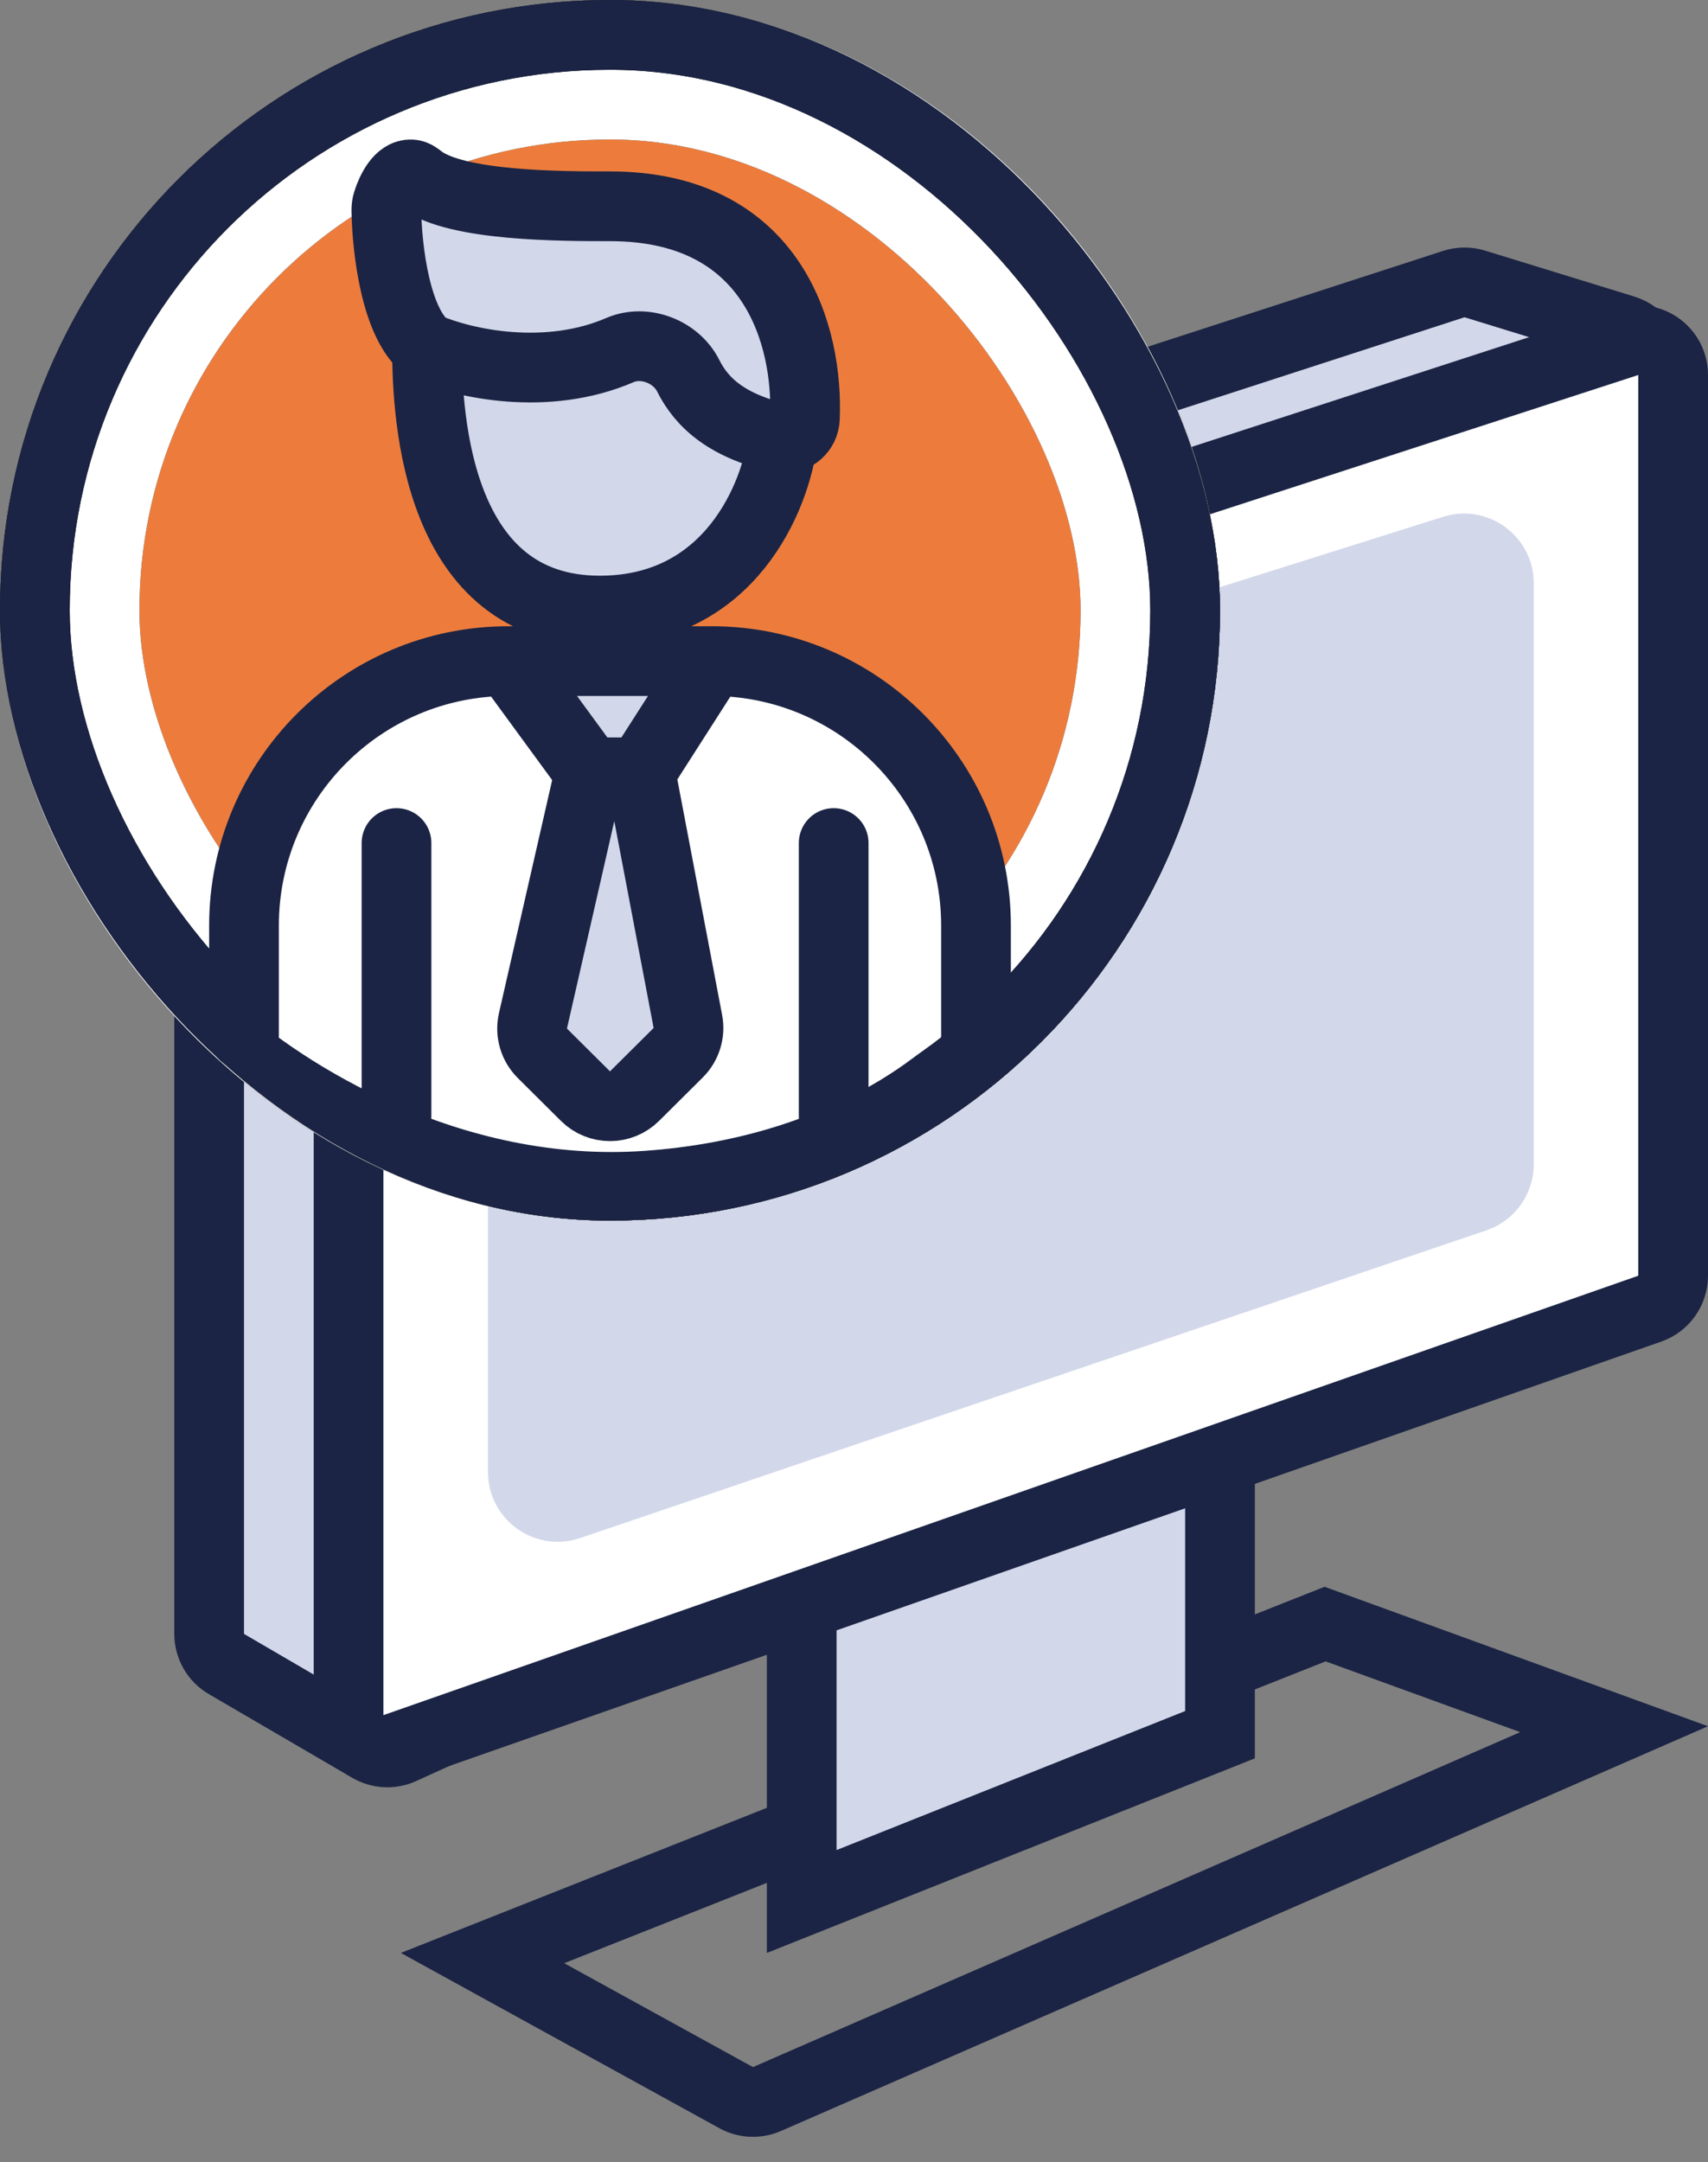
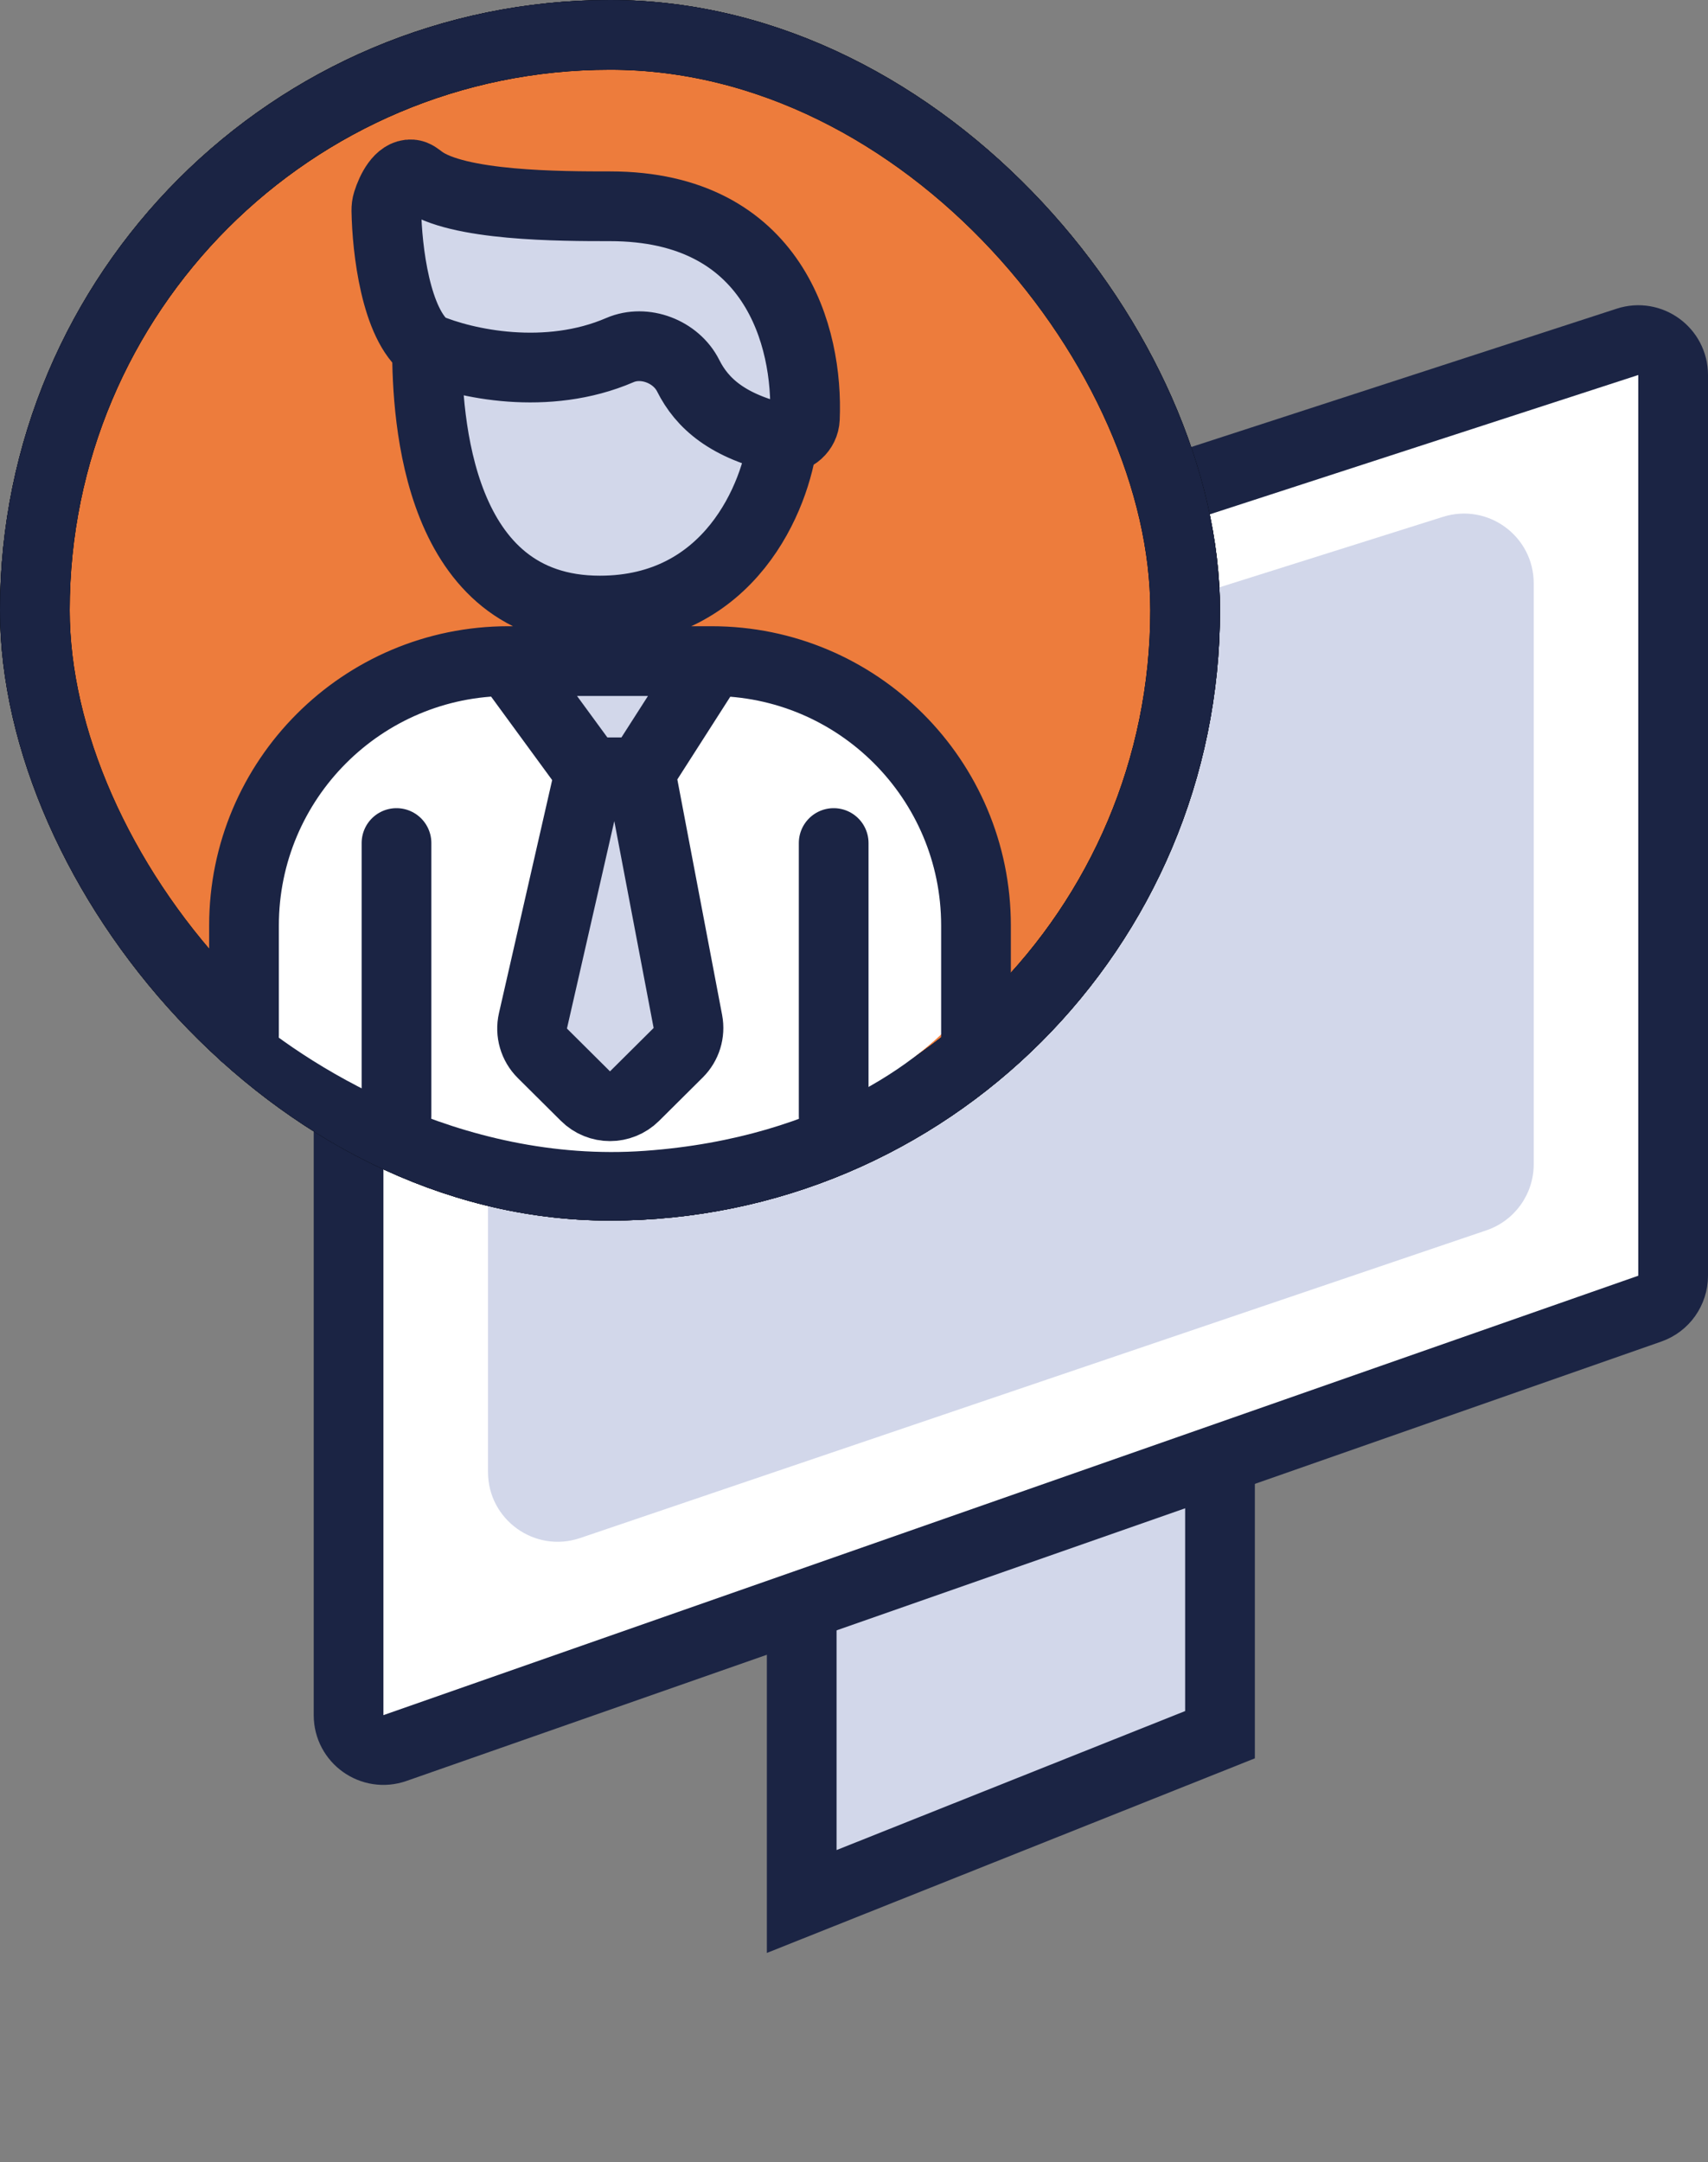
<svg xmlns="http://www.w3.org/2000/svg" width="49" height="62" viewBox="0 0 49 62" fill="none">
  <rect x="0" y="0" width="49" height="62" fill="#808080" stroke="none" />
-   <path d="M13.843 56.147L38.015 46.57L46.306 49.584L22.002 60.19C21.718 60.314 21.392 60.299 21.12 60.15L13.843 56.147Z" stroke="#1B2444" stroke-width="2" stroke-linecap="round" />
  <path d="M23 26.409C23 25.987 23.266 25.61 23.664 25.468L33.664 21.896C34.315 21.664 35 22.146 35 22.838V49.742L23 54.525L23 26.409Z" fill="#D2D7EA" stroke="#1B2444" stroke-width="2" />
-   <path d="M6 20.454C6 20.02 6.279 19.636 6.691 19.503L41.707 8.146C41.903 8.083 42.113 8.081 42.31 8.142L46.594 9.46C47.059 9.603 47.354 10.061 47.291 10.544L44.151 34.77C44.107 35.112 43.889 35.408 43.574 35.551L11.528 50.16C11.232 50.295 10.89 50.278 10.609 50.114L6.496 47.715C6.189 47.536 6 47.207 6 46.851V20.454Z" fill="#D2D7EA" stroke="#1B2444" stroke-width="2" />
  <path d="M10 22.453C10 22.02 10.279 21.636 10.691 21.502L46.691 9.802C47.337 9.592 48 10.074 48 10.753V36.581C48 37.006 47.731 37.385 47.33 37.525L11.33 50.125C10.68 50.352 10 49.87 10 49.181V22.453Z" fill="white" stroke="#1B2444" stroke-width="2" />
  <path d="M14 24.921C14 24.048 14.566 23.276 15.399 23.014L41.399 14.82C42.688 14.414 44 15.376 44 16.727V33.385C44 34.242 43.454 35.003 42.643 35.279L16.643 44.103C15.346 44.543 14 43.579 14 42.209V24.921Z" fill="#D2D7EA" />
  <rect x="1" y="1" width="33" height="33" rx="16.5" fill="#ED7C3C" />
  <rect x="1" y="1" width="33" height="33" rx="16.5" stroke="black" stroke-width="2" />
  <rect x="1" y="1" width="33" height="33" rx="16.5" stroke="#1B2444" stroke-width="2" />
  <rect x="2" y="2" width="31" height="31" rx="15.5" fill="#ED7C3C" />
-   <rect x="2" y="2" width="31" height="31" rx="15.5" stroke="black" stroke-width="4" />
-   <rect x="2" y="2" width="31" height="31" rx="15.5" stroke="white" stroke-width="4" />
  <rect x="1" y="1" width="33" height="33" rx="16.5" stroke="black" stroke-width="2" />
  <rect x="1" y="1" width="33" height="33" rx="16.5" stroke="#1B2444" stroke-width="2" />
  <path d="M18.5 33C13.204 33.378 8.684 30.507 6.798 28.785C6.603 28.606 6.5 28.351 6.5 28.086V26.212C6.5 26.072 6.529 25.934 6.586 25.806L8.401 21.723C8.466 21.576 8.565 21.448 8.69 21.348L10.78 19.676C10.924 19.561 11.097 19.488 11.28 19.465L15 19H22.157C22.379 19 22.595 19.074 22.771 19.211L26.692 22.26C26.89 22.414 27.023 22.637 27.064 22.885L27.938 28.127C27.978 28.367 27.932 28.615 27.785 28.809C26.711 30.22 23.696 32.629 18.5 33Z" fill="white" />
  <path d="M12.25 9.972C11.351 9.303 11.102 7.146 11.084 6.038C11.083 5.956 11.092 5.874 11.117 5.796C11.226 5.45 11.464 4.977 11.803 5.001C11.91 5.009 11.995 5.086 12.081 5.15C13.1 5.915 16.103 5.915 17.5 5.915C22.218 5.915 23.191 9.668 23.091 12.001C23.077 12.335 22.792 12.581 22.458 12.581C22.264 14.223 20.942 17.508 17.208 17.508C12.542 17.508 12.25 12.001 12.25 9.972Z" fill="#D2D7EA" />
  <path d="M16.917 22.146L14.583 18.957H20.417L18.375 22.146L19.734 29.29C19.796 29.616 19.692 29.952 19.457 30.186L18.205 31.43C17.815 31.818 17.185 31.818 16.795 31.43L15.56 30.203C15.315 29.96 15.213 29.607 15.29 29.271L16.917 22.146Z" fill="#D2D7EA" />
  <path d="M7 29.681V26.541C7 22.353 10.395 18.957 14.583 18.957V18.957M28 29.971V26.541C28 22.353 24.605 18.957 20.417 18.957V18.957M11.375 32V24.174M23.917 32V24.174M12.25 9.972C11.351 9.303 11.102 7.146 11.084 6.038C11.083 5.956 11.092 5.874 11.117 5.796C11.226 5.45 11.464 4.977 11.803 5.001C11.91 5.009 11.995 5.086 12.081 5.15C13.1 5.915 16.103 5.915 17.5 5.915C22.218 5.915 23.191 9.668 23.091 12.001C23.077 12.335 22.792 12.581 22.458 12.581V12.581M12.25 9.972C12.25 12.001 12.542 17.508 17.208 17.508C20.942 17.508 22.264 14.223 22.458 12.581M12.25 9.972C13.344 10.438 15.692 10.941 17.783 10.039C18.493 9.733 19.396 10.082 19.743 10.773C20.14 11.565 20.875 12.231 22.458 12.581M14.583 18.957L16.917 22.146M14.583 18.957H20.417M16.917 22.146H18.375M16.917 22.146L15.29 29.271C15.213 29.607 15.315 29.96 15.56 30.203L16.795 31.43C17.185 31.818 17.815 31.818 18.205 31.43L19.457 30.186C19.692 29.952 19.796 29.616 19.734 29.29L18.375 22.146M18.375 22.146L20.417 18.957" stroke="#1B2444" stroke-width="2" stroke-linecap="round" />
</svg>